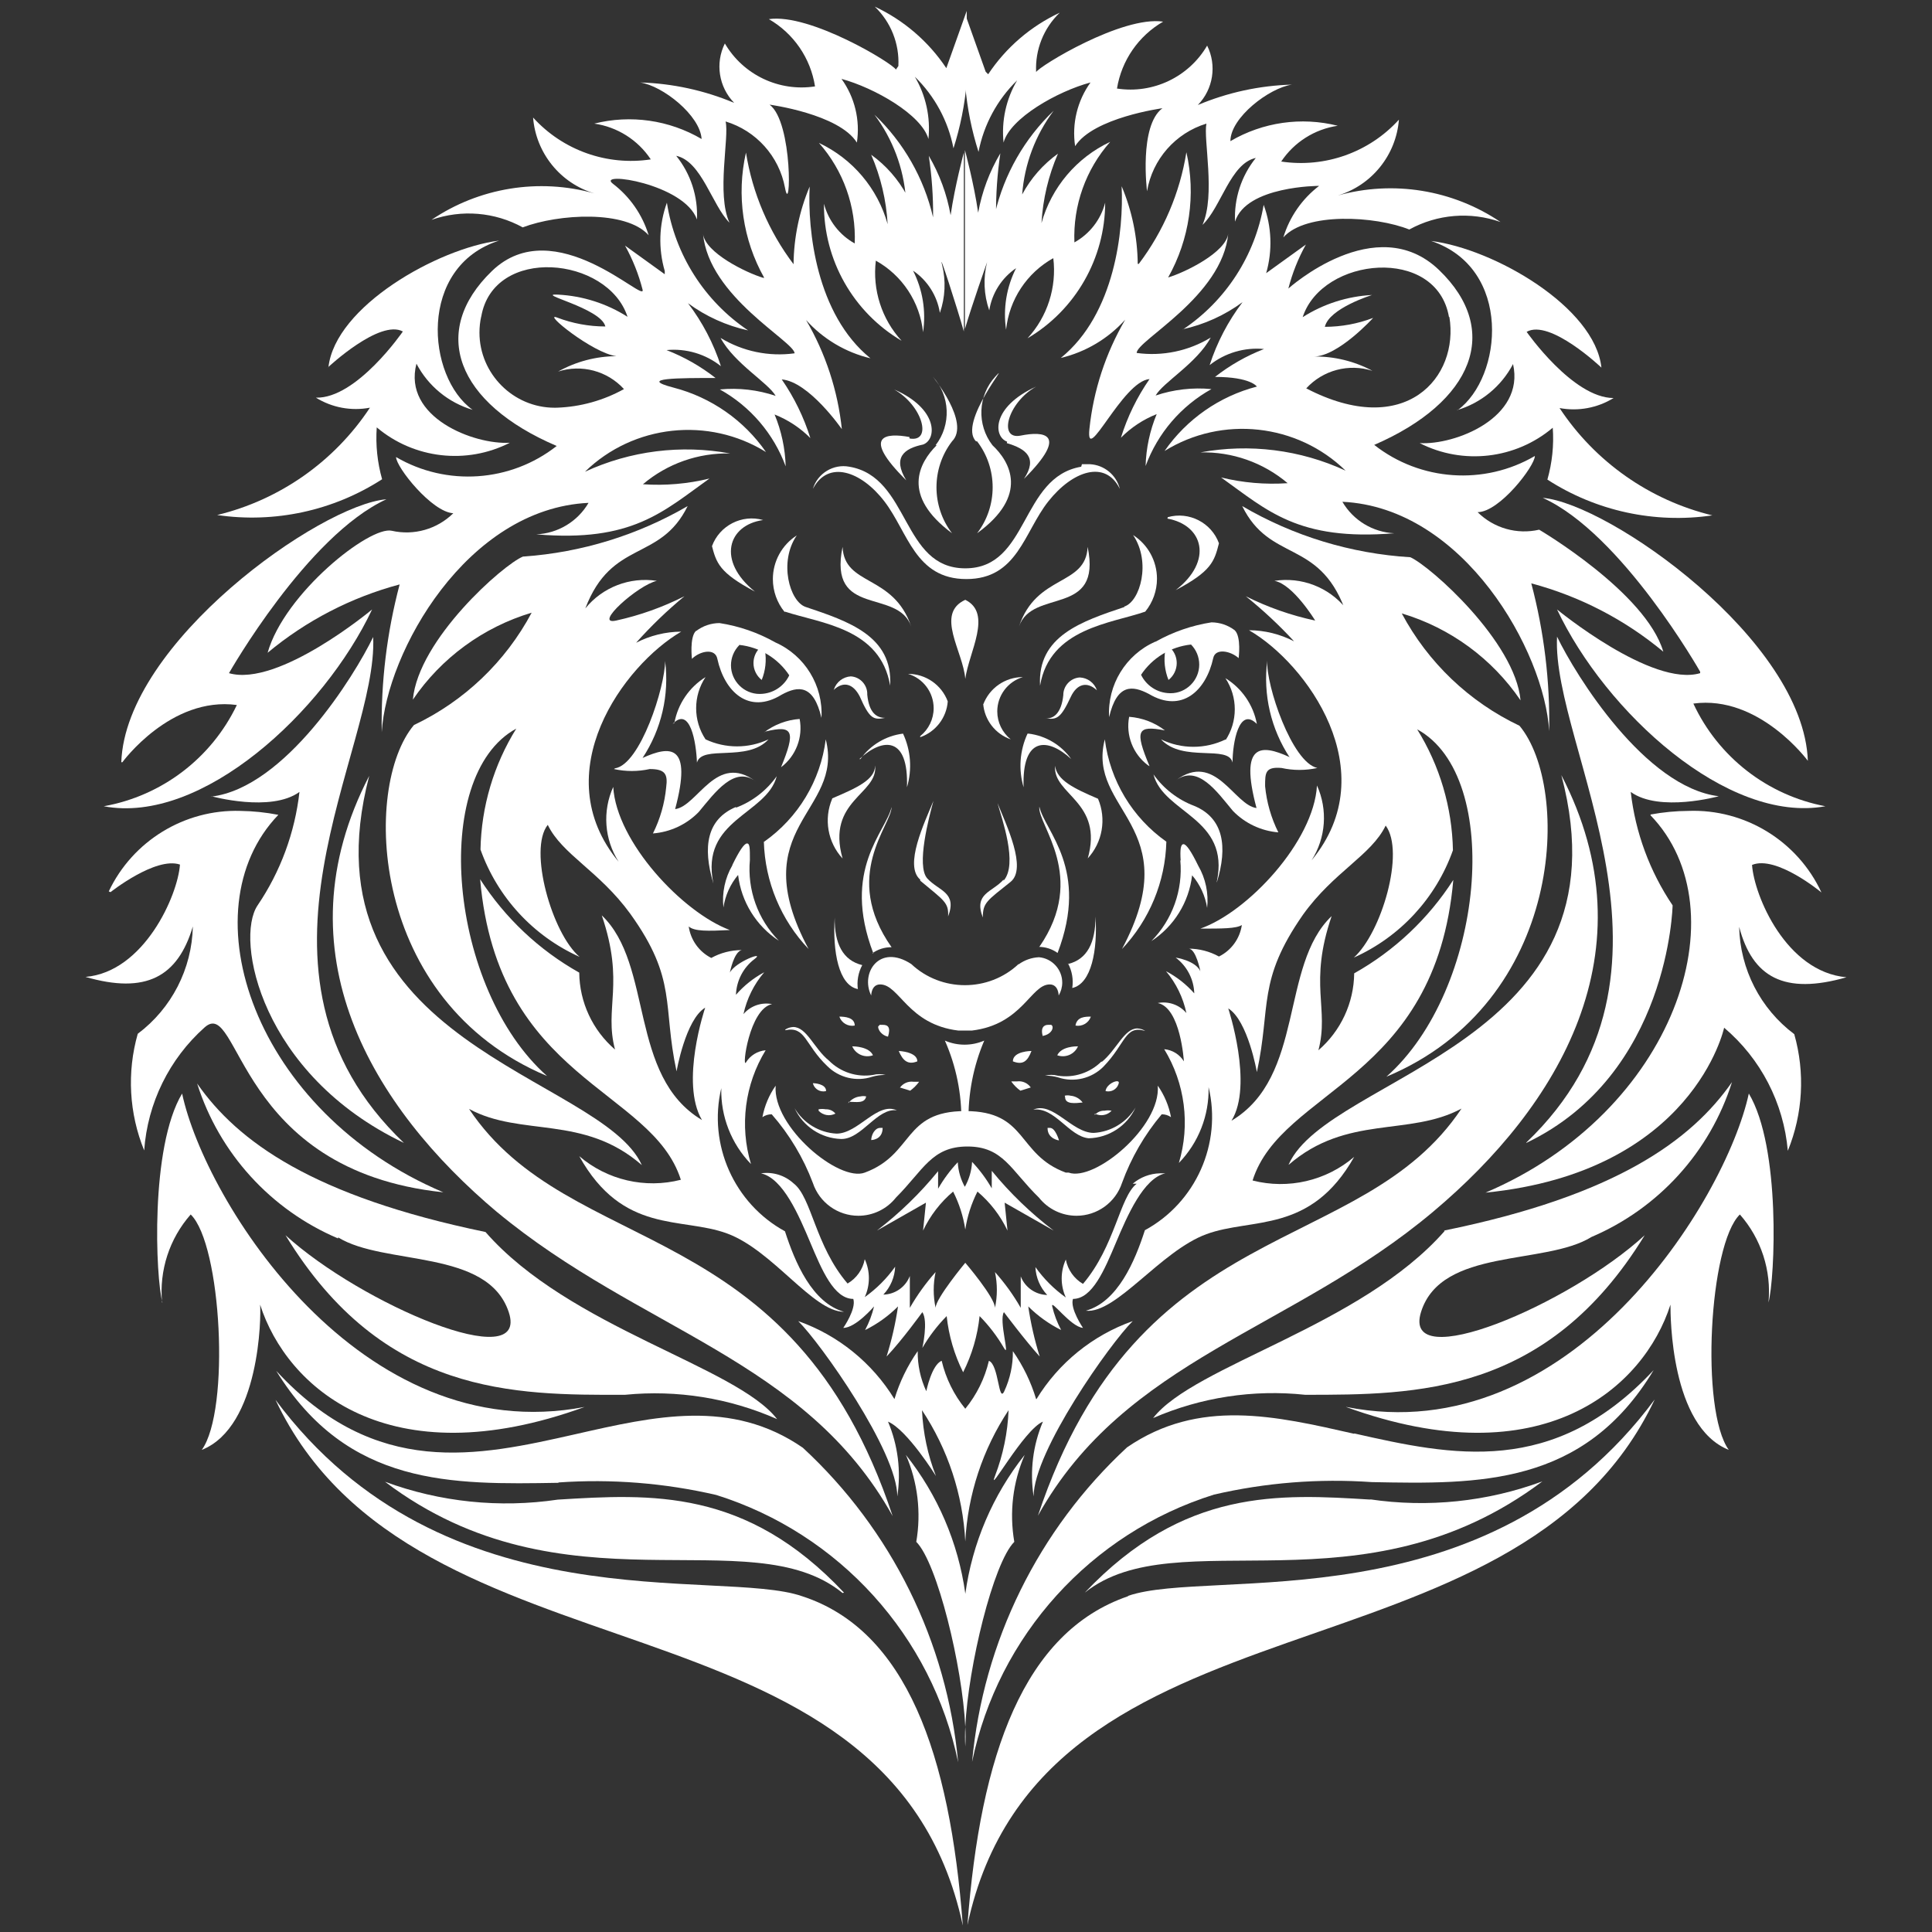
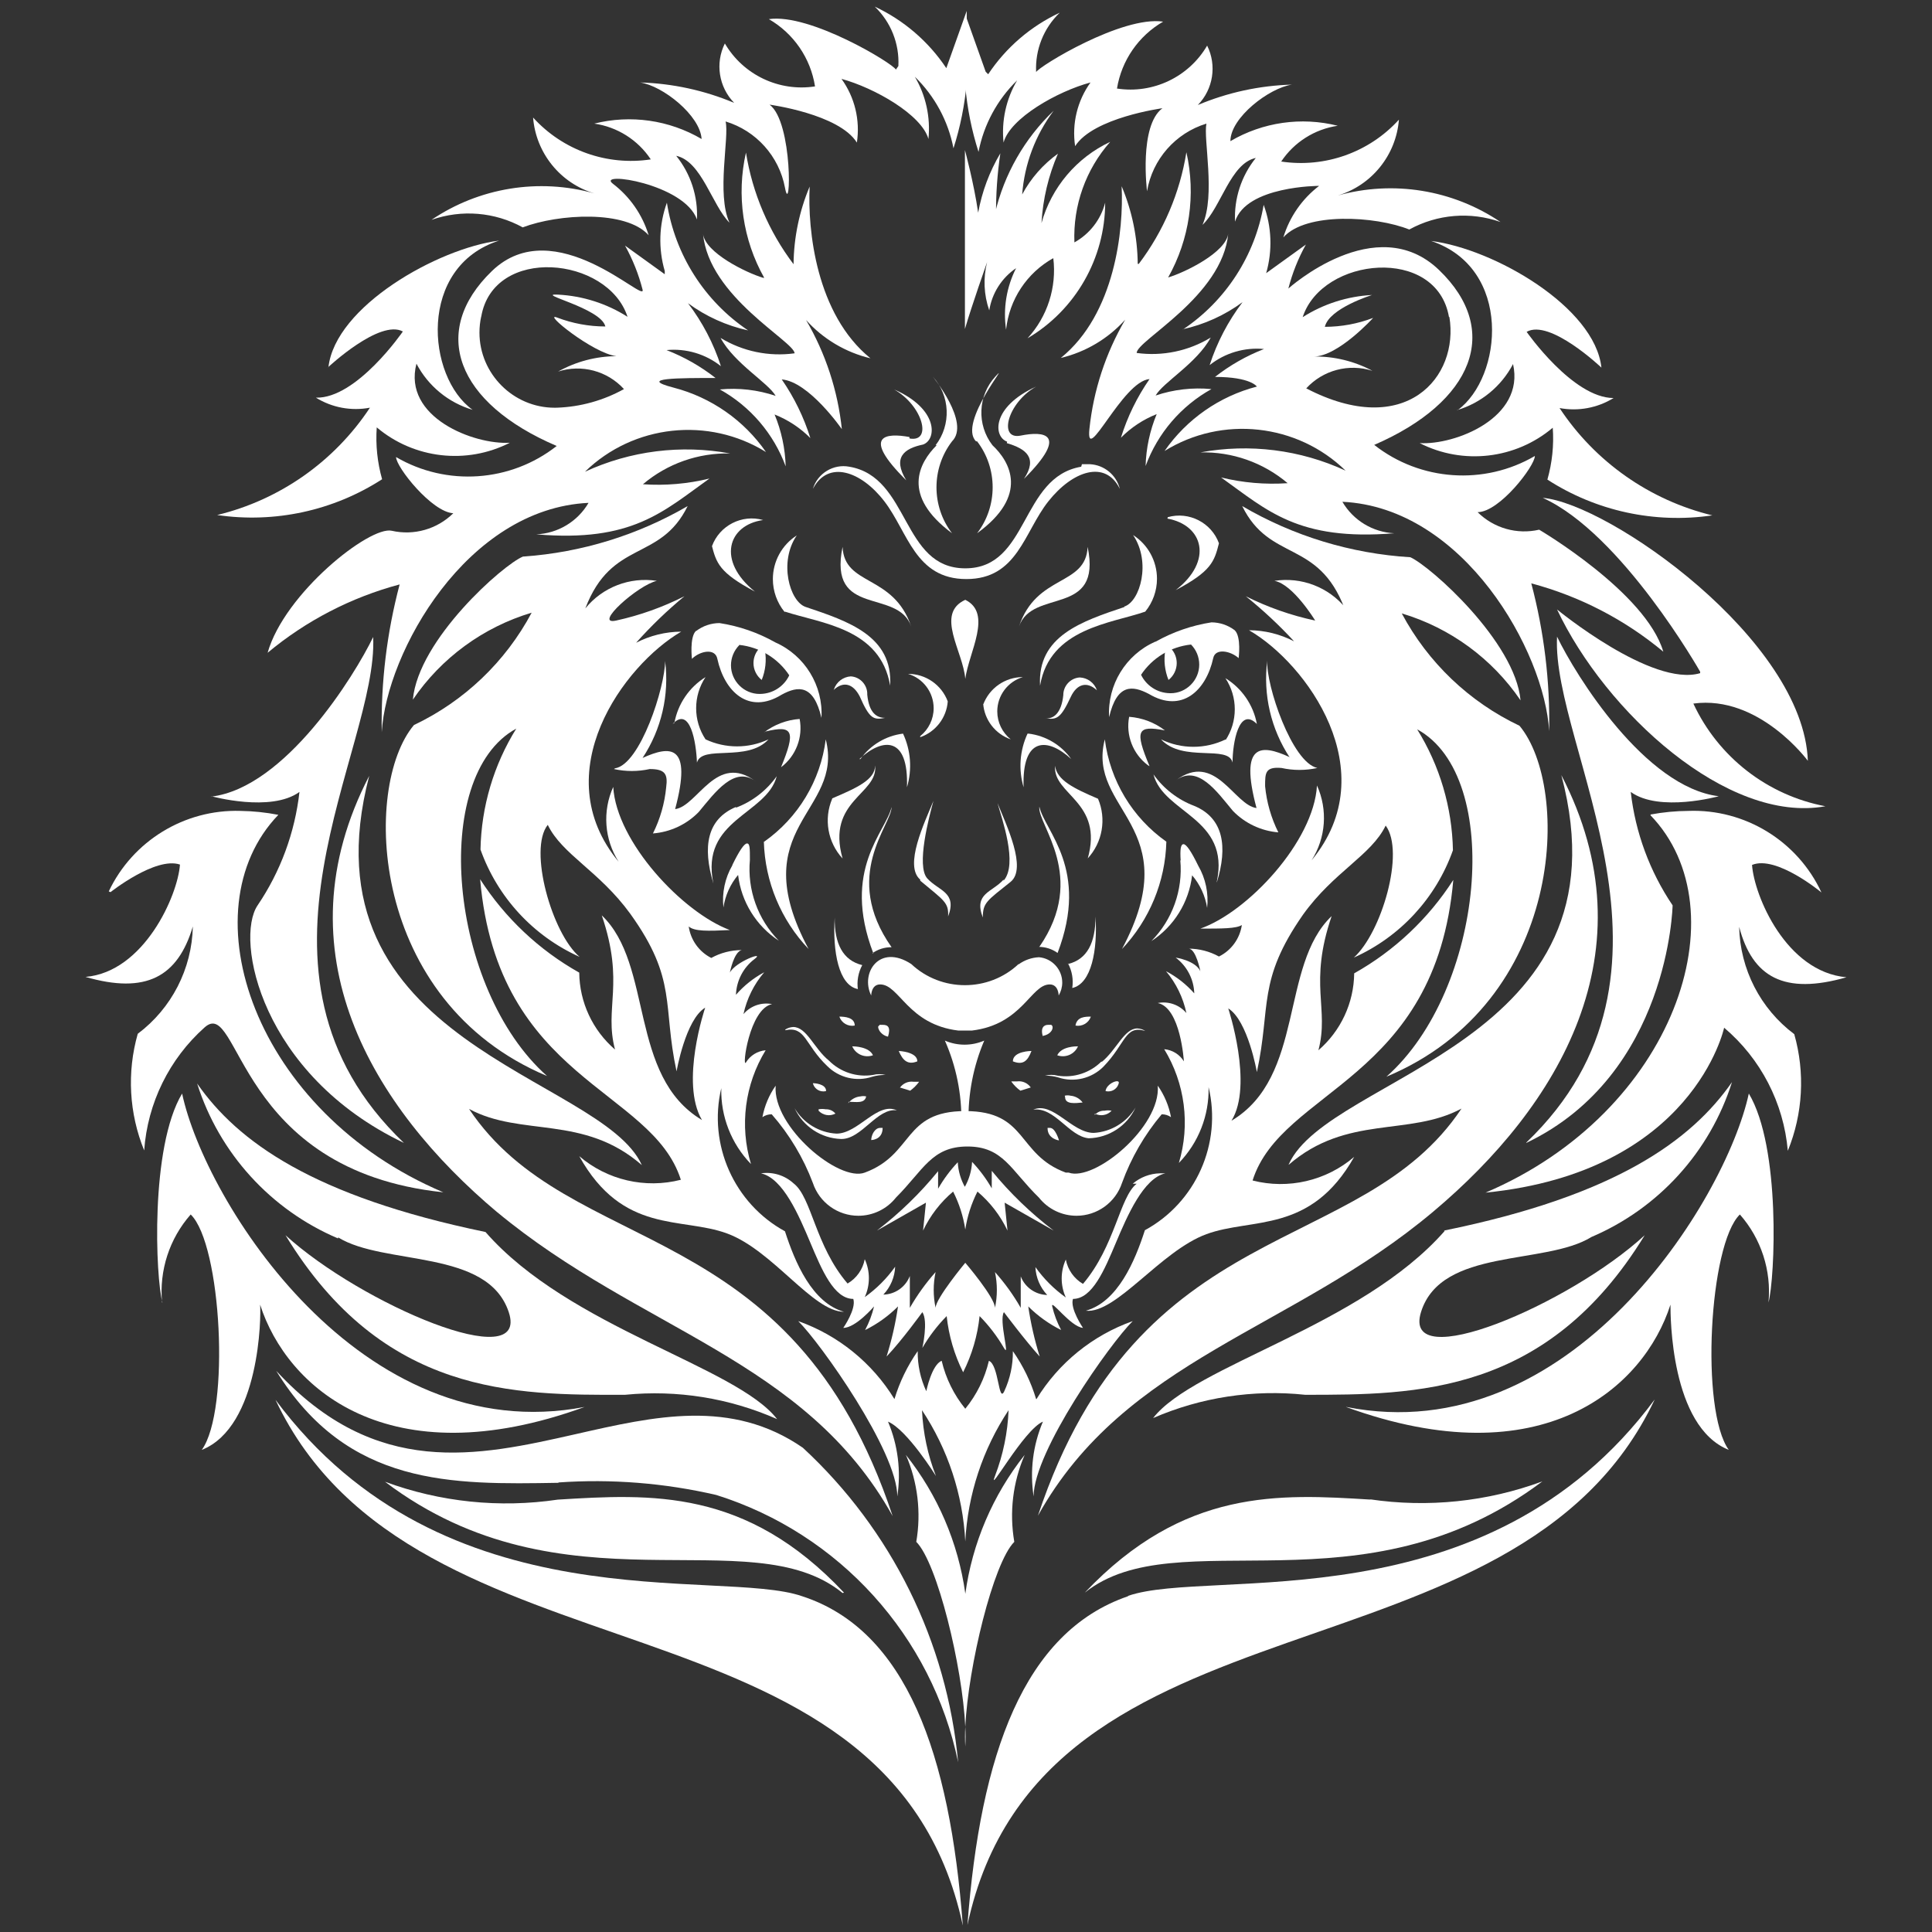
<svg xmlns="http://www.w3.org/2000/svg" width="100%" height="100%" viewBox="0 0 54 54" version="1.1" xml:space="preserve" style="fill-rule:evenodd;clip-rule:evenodd;stroke-linejoin:round;stroke-miterlimit:2;">
  <rect x="0" y="0" width="54" height="54" fill="#333333" stroke="none" />
  <g transform="matrix(1,0,0,1,-77.03,0.285)">
    <g transform="matrix(1,0,0,1,-49.25,-40.62)">
      <path d="M152,64.95C152.67,65.51 152.8,65.56 152.78,65.95C153.04,65.27 152.52,65.24 152.2,64.89C151.88,64.54 152.25,63.16 152.37,62.72C152.12,63.33 151.54,64.53 152,64.92" style="fill:white;fill-rule:nonzero;" />
    </g>
    <g transform="matrix(1,0,0,1,-49.25,-40.62)">
      <path d="M150.26,68C150.224,67.763 150.267,67.521 150.38,67.31C149.84,67.18 149.6,66.71 149.61,65.98C149.55,66.93 149.72,67.88 150.26,67.98M150.66,66.98C150.817,66.867 151.007,66.808 151.2,66.81C149.79,64.81 151.2,63.4 151.2,62.89C151.05,63.58 149.79,64.63 150.69,66.98" style="fill:white;fill-rule:nonzero;" />
    </g>
    <g transform="matrix(1,0,0,1,-49.25,-40.62)">
      <path d="M149.54,62.66C149.3,63.224 149.414,63.88 149.83,64.33C149.37,62.7 150.83,62.54 150.74,61.73C150.74,62.13 150.22,62.36 149.54,62.65" style="fill:white;fill-rule:nonzero;" />
    </g>
    <g transform="matrix(1,0,0,1,-49.25,-40.62)">
      <path d="M150.3,61.55C150.95,60.95 151.68,60.9 151.63,62.34C151.778,61.843 151.739,61.31 151.52,60.84C151.042,60.899 150.609,61.157 150.33,61.55" style="fill:white;fill-rule:nonzero;" />
    </g>
    <g transform="matrix(1,0,0,1,-49.25,-40.62)">
      <path d="M152,60.94C152.432,60.79 152.736,60.396 152.77,59.94C152.598,59.477 152.154,59.169 151.66,59.17C152.083,59.295 152.376,59.687 152.376,60.129C152.376,60.433 152.237,60.72 152,60.91" style="fill:white;fill-rule:nonzero;" />
    </g>
    <g transform="matrix(1,0,0,1,-49.25,-40.62)">
      <path d="M149.58,59.62C149.86,59.36 150.13,59.45 150.31,59.8C150.59,60.44 150.7,60.46 151.02,60.4C150.79,60.4 150.57,60.27 150.52,59.75C150.531,59.485 150.325,59.256 150.06,59.24C149.845,59.253 149.659,59.396 149.59,59.6" style="fill:white;fill-rule:nonzero;" />
    </g>
    <g transform="matrix(1,0,0,1,-49.25,-40.62)">
      <path d="M151.75,57.85C151.25,56.37 149.88,56.73 149.83,55.62C149.42,57.62 151.38,56.76 151.75,57.85" style="fill:white;fill-rule:nonzero;" />
    </g>
    <g transform="matrix(1,0,0,1,-49.25,-40.62)">
      <path d="M148.22,57.43C149.22,57.76 150.89,57.89 151.16,59.5C151.24,58.11 149.99,57.7 148.8,57.3C148.35,57.15 148.04,56.04 148.55,55.3C148.134,55.566 147.882,56.027 147.882,56.521C147.882,56.856 147.998,57.181 148.21,57.44" style="fill:white;fill-rule:nonzero;" />
    </g>
    <g transform="matrix(1,0,0,1,-49.25,-40.62)">
      <path d="M146.17,55.56C146.3,56.07 146.38,56.34 147.38,56.87C146.31,56.01 146.62,55.01 147.61,54.87C147.019,54.702 146.391,55.023 146.18,55.6" style="fill:white;fill-rule:nonzero;" />
    </g>
    <g transform="matrix(1,0,0,1,-49.25,-40.62)">
      <path d="M152.46,52.78C151.97,53.27 151.46,54.18 152.89,55.24C152.31,54.485 152.31,53.425 152.89,52.67C153.41,52.15 152.35,50.86 152.35,50.86C152.839,51.393 152.873,52.208 152.43,52.78" style="fill:white;fill-rule:nonzero;" />
    </g>
    <g transform="matrix(1,0,0,1,-49.25,-40.62)">
      <path d="M151.7,52.55C151.05,52.43 150.33,52.49 151.61,53.76C151.22,53.12 151.55,52.87 152.08,52.76C152.47,52.62 152.51,51.76 151.27,51.22C152.07,51.67 152.35,52.71 151.7,52.59" style="fill:white;fill-rule:nonzero;" />
    </g>
    <g transform="matrix(1,0,0,1,-49.25,-40.62)">
      <path d="M146.94,58.36C147.51,58.42 148.024,58.732 148.34,59.21C148.193,59.52 147.883,59.722 147.54,59.73C147.53,59.73 147.521,59.731 147.511,59.731C147.072,59.731 146.711,59.369 146.711,58.931C146.711,58.721 146.793,58.52 146.94,58.37M145.73,57.97C145.55,58.15 145.62,58.75 145.62,58.75C145.84,58.53 146.27,58.44 146.33,58.75C146.53,59.67 147.21,60.32 148.13,59.75C148.59,59.5 149.02,59.46 149.24,60.4C149.292,59.499 148.776,58.655 147.95,58.29C147.467,58.017 146.938,57.834 146.39,57.75C146.155,57.751 145.927,57.829 145.74,57.97" style="fill:white;fill-rule:nonzero;" />
    </g>
    <g transform="matrix(1,0,0,1,-49.25,-40.62)">
      <path d="M147.57,59.34C147.677,59.077 147.708,58.79 147.66,58.51C147.606,58.501 147.555,58.481 147.51,58.45C147.401,58.562 147.34,58.712 147.34,58.868C147.34,59.052 147.425,59.226 147.57,59.34" style="fill:white;fill-rule:nonzero;" />
    </g>
    <g transform="matrix(1,0,0,1,-49.25,-40.62)">
-       <path d="M151.63,45.8C151.388,45.349 151.046,44.959 150.63,44.66C150.896,45.275 151.052,45.931 151.09,46.6C150.811,45.601 150.109,44.771 149.17,44.33C149.853,45.102 150.211,46.11 150.17,47.14C149.744,46.903 149.433,46.501 149.31,46.03C149.299,47.6 150.127,49.062 151.48,49.86C150.924,49.255 150.661,48.436 150.76,47.62C151.499,48.032 151.992,48.779 152.08,49.62C152.167,49.032 152.069,48.43 151.8,47.9C152.202,48.173 152.474,48.6 152.55,49.08C152.701,48.646 152.722,48.176 152.61,47.73C152.498,47.284 153.04,48.96 153.22,49.6L153.22,44.6C153.22,44.6 152.97,45.52 152.85,46.35C152.747,45.765 152.54,45.203 152.24,44.69C152.325,45.259 152.366,45.834 152.36,46.41C152.106,45.314 151.535,44.316 150.72,43.54C151.231,44.22 151.537,45.032 151.6,45.88" style="fill:white;fill-rule:nonzero;" />
-     </g>
+       </g>
    <g transform="matrix(1,0,0,1,-49.25,-40.62)">
      <path d="M151.32,42.28C151.24,42.11 148.92,40.7 147.77,40.87C148.462,41.269 148.937,41.961 149.06,42.75C148.055,42.905 147.053,42.428 146.54,41.55C146.265,42.101 146.37,42.769 146.8,43.21C145.966,42.86 145.074,42.666 144.17,42.64C144.8,42.73 145.85,43.56 145.89,44.22C144.985,43.689 143.907,43.534 142.89,43.79C143.535,43.883 144.11,44.247 144.47,44.79C143.248,44.976 142.01,44.536 141.18,43.62C141.258,44.61 141.939,45.455 142.89,45.74C141.339,45.307 139.674,45.578 138.34,46.48C139.181,46.184 140.109,46.26 140.89,46.69C141.89,46.31 143.78,46.2 144.41,46.91C144.236,46.337 143.886,45.833 143.41,45.47C142.934,45.107 145.41,45.47 145.76,46.47C145.792,45.826 145.585,45.192 145.18,44.69C145.89,44.84 146.18,46.07 146.67,46.56C146.3,45.76 146.67,44.16 146.56,43.73C147.414,43.987 148.056,44.703 148.22,45.58C148.384,46.457 148.45,43.75 147.79,43.26C147.79,43.26 149.73,43.52 150.23,44.32C150.325,43.693 150.171,43.054 149.8,42.54C150.72,42.79 152.04,43.54 152.23,44.22C152.292,43.614 152.159,43.004 151.85,42.48C152.406,43.021 152.783,43.719 152.93,44.48C153.121,43.882 153.245,43.265 153.3,42.64L153.3,40.64C153.21,40.89 152.73,42.24 152.73,42.24C152.233,41.495 151.541,40.9 150.73,40.52C151.18,40.951 151.421,41.557 151.39,42.18" style="fill:white;fill-rule:nonzero;" />
    </g>
    <g transform="matrix(1,0,0,1,-49.25,-40.62)">
      <path d="M147.61,48.1C147.14,47.96 145.99,47.4 145.93,46.87C146.09,48.63 148.47,49.87 148.49,50.21C147.771,50.309 147.04,50.157 146.42,49.78C146.81,50.5 147.75,51.03 147.96,51.4C147.458,51.231 146.927,51.17 146.4,51.22C147.251,51.693 147.904,52.457 148.24,53.37C148.226,52.872 148.121,52.38 147.93,51.92C148.305,52.069 148.646,52.293 148.93,52.58C148.747,51.996 148.478,51.443 148.13,50.94C148.89,51 149.81,52.33 149.81,52.33C149.697,51.254 149.356,50.214 148.81,49.28C149.287,49.811 149.915,50.184 150.61,50.35C149.09,49.12 148.85,46.76 148.91,45.55C148.621,46.237 148.468,46.974 148.46,47.72C147.768,46.805 147.311,45.733 147.13,44.6C146.86,45.789 147.042,47.037 147.64,48.1" style="fill:white;fill-rule:nonzero;" />
    </g>
    <g transform="matrix(1,0,0,1,-49.25,-40.62)">
      <path d="M140.9,55.89C140.35,56.11 137.97,58.21 137.82,59.89C138.614,58.723 139.787,57.864 141.14,57.46C140.409,58.832 139.255,59.933 137.85,60.6C136.4,62.32 136.59,68.32 141.57,70.41C138.83,67.98 138.28,62.02 140.71,60.7C140.078,61.716 139.733,62.884 139.71,64.08C140.185,65.415 141.187,66.5 142.48,67.08C141.71,66.43 141.04,64.08 141.59,63.39C141.99,64.22 143.03,64.68 143.9,65.88C145.22,67.72 144.79,68.43 145.19,70.28C145.19,70.28 145.44,68.83 145.99,68.5C145.99,68.5 145.28,70.59 145.9,71.64C143.84,70.41 144.55,67.3 143.1,65.92C143.75,67.83 143.16,68.5 143.47,69.67C142.843,69.131 142.478,68.347 142.47,67.52C141.347,66.89 140.396,65.993 139.7,64.91C140.19,70.54 144.5,70.75 145.31,73.31C144.313,73.566 143.252,73.319 142.47,72.65C143.69,74.84 145.32,74.34 146.6,74.81C147.88,75.28 149,77 149.87,77C148.98,76.75 148.5,75.62 148.22,74.75C146.798,73.972 146.066,72.327 146.44,70.75C146.421,71.539 146.72,72.304 147.27,72.87C146.947,71.801 147.097,70.643 147.68,69.69C147.453,69.71 147.249,69.836 147.13,70.03C147.011,70.224 147.22,68.53 147.86,68.4C147.563,68.342 147.256,68.449 147.06,68.68C147.154,68.248 147.353,67.846 147.64,67.51C147.341,67.67 147.073,67.884 146.85,68.14C146.864,67.746 147.055,67.378 147.37,67.14C147.685,66.902 146.83,67.22 146.68,67.52C146.68,67.52 146.79,66.94 147.01,66.89C146.713,66.891 146.42,66.966 146.16,67.11C145.819,66.937 145.584,66.608 145.53,66.23C145.69,66.37 146.06,66.36 146.68,66.33C145.36,65.84 143.51,63.87 143.42,62.33C143.114,63.007 143.171,63.794 143.57,64.42C141.51,61.93 143.72,58.92 145.32,57.99C144.881,57.992 144.45,58.099 144.06,58.3C144.476,57.833 144.928,57.398 145.41,57C144.804,57.306 144.163,57.535 143.5,57.68C142.837,57.825 144.12,56.68 144.64,56.57C143.885,56.453 143.122,56.746 142.64,57.34C143.38,55.4 144.73,56.05 145.5,54.48C144.101,55.294 142.534,55.776 140.92,55.89" style="fill:white;fill-rule:nonzero;" />
    </g>
    <g transform="matrix(1,0,0,1,-49.25,-40.62)">
      <path d="M140.17,74.21C144.17,77.53 148.78,78.31 151.23,82.71C148.4,74.19 142.23,75.58 139.39,71.33C140.85,72.12 142.59,71.48 144.22,72.9C143.08,70.38 134.63,69.55 136.6,62.02C134.05,66.94 136.68,71.28 140.18,74.22" style="fill:white;fill-rule:nonzero;" />
    </g>
    <g transform="matrix(1,0,0,1,-49.25,-40.62)">
-       <path d="M129.7,61.64C129.7,61.64 131.05,59.79 132.9,60.04C132.189,61.526 130.802,62.581 129.18,62.87C131.92,63.39 135.33,60.23 136.68,57.37C136.68,57.37 134.07,59.55 132.68,59.15C132.68,59.15 134.86,55.31 137.08,54.29C135.24,54.44 129.79,58.29 129.67,61.64" style="fill:white;fill-rule:nonzero;" />
-     </g>
+       </g>
    <g transform="matrix(1,0,0,1,-49.25,-40.62)">
      <path d="M132.19,62.59C132.19,62.59 133.85,63.05 134.65,62.47C134.522,63.606 134.121,64.694 133.48,65.64C132.839,66.586 133.57,70.37 137.57,72.28C132.57,67.51 136.86,61.28 136.71,58.14C136.19,59.22 134.25,62.35 132.19,62.6" style="fill:white;fill-rule:nonzero;" />
    </g>
    <g transform="matrix(1,0,0,1,-49.25,-40.62)">
      <path d="M129.37,65.27C129.37,65.27 130.63,64.27 131.31,64.5C131.25,65.36 130.31,67.5 128.67,67.64C130.36,68.13 131.25,67.64 131.67,66.23C131.645,67.413 131.077,68.52 130.13,69.23C129.824,70.306 129.887,71.454 130.31,72.49C130.404,71.167 131.01,69.932 132,69.05C132.99,68.168 132.86,73.05 138.67,73.66C133.38,71.42 131.49,65.78 134.06,63.11C133.711,63.042 133.356,63.005 133,63C131.438,62.952 129.989,63.838 129.32,65.25" style="fill:white;fill-rule:nonzero;" />
    </g>
    <g transform="matrix(1,0,0,1,-49.25,-40.62)">
      <path d="M130.81,76.74C130.726,75.845 131.016,74.954 131.61,74.28C132.47,75.11 132.72,79.75 131.92,80.86C133.55,80.21 133.58,77.11 133.55,76.8C134.29,79.11 137.12,81.66 142.62,79.66C136.35,80.86 132.01,73.91 131.37,70.9C130.47,72.4 130.63,76.06 130.82,76.74" style="fill:white;fill-rule:nonzero;" />
    </g>
    <g transform="matrix(1,0,0,1,-49.25,-40.62)">
      <path d="M135.73,74.92C137.02,75.72 139.91,75.23 140.5,77.01C141.09,78.79 136.38,76.79 134.26,74.86C136.99,79.34 140.65,79.33 143.75,79.32C145.202,79.176 146.666,79.41 148,80C146.86,78.52 142.19,77.45 139.85,74.77C135.02,73.77 132.92,72.24 131.79,70.62C132.407,72.568 133.848,74.152 135.73,74.95" style="fill:white;fill-rule:nonzero;" />
    </g>
    <g transform="matrix(1,0,0,1,-49.25,-40.62)">
      <path d="M141.89,81.77C143.369,81.667 144.856,81.785 146.3,82.12C149.737,83.198 152.33,86.063 153.06,89.59C152.748,86.226 151.201,83.093 148.72,80.8C146.72,79.42 144.57,79.92 142.37,80.42C139.63,81.04 136.79,81.67 134,78.65C136,81.89 138.91,81.83 141.89,81.78" style="fill:white;fill-rule:nonzero;" />
    </g>
    <g transform="matrix(1,0,0,1,-49.25,-40.62)">
      <path d="M149.87,84.85C147.13,81.93 144.48,82.09 141.87,82.25C140.244,82.491 138.582,82.319 137.04,81.75C142.04,85.53 147.25,82.75 149.83,84.86" style="fill:white;fill-rule:nonzero;" />
    </g>
    <g transform="matrix(1,0,0,1,-49.25,-40.62)">
      <path d="M153.19,94.14C152.83,89.37 151.62,85.9 148.7,84.95C146.39,84.15 138.7,85.81 133.98,79.46C137.87,87.7 151.11,84.46 153.19,94.15" style="fill:white;fill-rule:nonzero;" />
    </g>
    <g transform="matrix(1,0,0,1,-49.25,-40.62)">
      <path d="M135.45,50.6C135.45,50.6 136.89,49.25 137.54,49.6C137.54,49.6 136.25,51.48 135.11,51.45C135.561,51.729 136.1,51.829 136.62,51.73C135.627,53.233 134.101,54.306 132.35,54.73C133.957,54.966 135.596,54.611 136.96,53.73C136.827,53.259 136.776,52.768 136.81,52.28C137.848,53.158 139.319,53.328 140.53,52.71C139.53,52.77 137.53,52 137.92,50.5C138.247,51.124 138.814,51.59 139.49,51.79C138.2,50.87 137.95,47.79 140.23,47.06C138.51,47.28 135.65,48.9 135.46,50.6" style="fill:white;fill-rule:nonzero;" />
    </g>
    <g transform="matrix(1,0,0,1,-49.25,-40.62)">
      <path d="M139.73,49.19C140.07,47.19 143.27,47.5 143.82,49.19C143.238,48.819 142.569,48.606 141.88,48.57C141.191,48.534 143.08,48.94 143.2,49.46C142.739,49.46 142.281,49.375 141.85,49.21C141.419,49.045 142.85,50.21 143.51,50.29C142.939,50.293 142.378,50.441 141.88,50.72C142.535,50.509 143.256,50.701 143.72,51.21C143.146,51.528 142.506,51.707 141.85,51.73C141.827,51.731 141.804,51.731 141.781,51.731C140.629,51.731 139.681,50.783 139.681,49.631C139.681,49.479 139.697,49.328 139.73,49.18M144.86,48L143.75,47.2C143.965,47.587 144.13,48.001 144.24,48.43C144.35,48.859 141.78,46.22 140.03,47.91C138.28,49.6 139.03,51.6 141.84,52.8C140.552,53.813 138.765,53.937 137.35,53.11C137.35,53.39 138.35,54.65 138.95,54.68C138.498,55.126 137.849,55.311 137.23,55.17C136.611,55.029 134.23,56.92 133.76,58.58C134.837,57.683 136.096,57.031 137.45,56.67C137.093,58.017 136.925,59.407 136.95,60.8C137.08,58.57 139.32,54.55 142.73,54.39C142.425,54.912 141.874,55.244 141.27,55.27C143.95,55.5 144.82,54.63 146.11,53.71C145.502,53.859 144.875,53.913 144.25,53.87C144.93,53.294 145.799,52.987 146.69,53.01C145.317,52.756 143.898,52.934 142.63,53.52C143.985,52.2 146.083,51.972 147.69,52.97C147.073,52.081 146.157,51.442 145.11,51.17C144.063,50.898 145.29,50.9 146.28,50.9C145.864,50.574 145.402,50.311 144.91,50.12C145.456,50.068 146.001,50.229 146.43,50.57C146.225,49.936 145.914,49.341 145.51,48.81C146.01,49.178 146.583,49.437 147.19,49.57C145.969,48.749 145.146,47.454 144.92,46C144.698,46.614 144.677,47.283 144.86,47.91" style="fill:white;fill-rule:nonzero;" />
    </g>
    <g transform="matrix(1,0,0,1,-49.25,-40.62)">
      <path d="M147.63,63.86C147.662,64.98 148.108,66.049 148.88,66.86C147.04,63.42 149.88,63.05 149.36,61C149.215,62.152 148.59,63.191 147.64,63.86" style="fill:white;fill-rule:nonzero;" />
    </g>
    <g transform="matrix(1,0,0,1,-49.25,-40.62)">
      <path d="M146.75,64.52C146.543,64.877 146.456,65.29 146.5,65.7C146.55,65.365 146.692,65.049 146.91,64.79C146.999,65.541 147.417,66.216 148.05,66.63C147.461,66.033 147.164,65.205 147.24,64.37C147.24,64.05 147.24,63.91 147.16,63.91C147.08,63.91 146.94,64.12 146.75,64.51" style="fill:white;fill-rule:nonzero;" />
    </g>
    <g transform="matrix(1,0,0,1,-49.25,-40.62)">
      <path d="M146.85,62.89C146.04,63.23 145.91,64 146.22,65.03C145.84,63.23 147.71,63.11 147.99,62.03C147.706,62.43 147.309,62.737 146.85,62.91" style="fill:white;fill-rule:nonzero;" />
    </g>
    <g transform="matrix(1,0,0,1,-49.25,-40.62)">
      <path d="M147.68,60.78C148.46,60.59 148.52,60.78 148.11,61.78C148.526,61.466 148.728,60.941 148.63,60.43C148.267,60.456 147.919,60.588 147.63,60.81" style="fill:white;fill-rule:nonzero;" />
    </g>
    <g transform="matrix(1,0,0,1,-49.25,-40.62)">
      <path d="M145.08,60.57C145.57,60.06 145.74,61.09 145.76,61.65C145.9,61.14 147.17,61.65 147.76,61C147.203,61.262 146.557,61.262 146,61C145.65,60.474 145.65,59.786 146,59.26C145.543,59.545 145.226,60.01 145.13,60.54" style="fill:white;fill-rule:nonzero;" />
    </g>
    <g transform="matrix(1,0,0,1,-49.25,-40.62)">
      <path d="M143.44,61.83C143.769,61.903 144.111,61.903 144.44,61.83C144.87,61.83 144.95,61.97 144.9,62.34C144.857,62.789 144.732,63.226 144.53,63.63C145.015,63.592 145.471,63.379 145.81,63.03C146.26,62.49 146.81,61.72 147.41,62.18C146.3,61.35 145.78,62.87 145.15,62.95C145.64,61.12 145.01,61.17 144.24,61.52C144.767,60.721 144.991,59.759 144.87,58.81C144.87,59.53 144.18,61.7 143.47,61.81" style="fill:white;fill-rule:nonzero;" />
    </g>
    <g transform="matrix(1,0,0,1,-49.25,-40.62)">
      <path d="M148.23,69.13C148.8,69.01 148.77,69.53 149.4,70.13C149.729,70.46 150.218,70.577 150.66,70.43C150.78,70.395 150.905,70.378 151.03,70.38C150.915,70.35 150.795,70.35 150.68,70.38C150.23,70.452 149.772,70.303 149.45,69.98C149.03,69.64 148.83,69.04 148.45,69.04C148.372,69.044 148.296,69.068 148.23,69.11" style="fill:white;fill-rule:nonzero;" />
    </g>
    <g transform="matrix(1,0,0,1,-49.25,-40.62)">
      <path d="M149.8,72.17C150.37,72.17 150.8,71.29 151.35,71.37C150.8,71.12 150.27,72.02 149.66,72.02C149.176,71.994 148.737,71.727 148.49,71.31C148.725,71.819 149.229,72.153 149.79,72.17" style="fill:white;fill-rule:nonzero;" />
    </g>
    <g transform="matrix(1,0,0,1,-49.25,-40.62)">
      <path d="M151.92,70C151.92,69.73 151.4,69.71 151.4,69.71C151.51,69.97 151.65,70.11 151.92,70" style="fill:white;fill-rule:nonzero;" />
    </g>
    <g transform="matrix(1,0,0,1,-49.25,-40.62)">
      <path d="M151.43,70.73L151.72,70.82C151.816,70.75 151.9,70.666 151.97,70.57L151.81,70.57C151.662,70.551 151.515,70.617 151.43,70.74" style="fill:white;fill-rule:nonzero;" />
    </g>
    <g transform="matrix(1,0,0,1,-49.25,-40.62)">
      <path d="M150,71.13C150.2,71.13 150.45,71.19 150.49,70.98C150.437,70.968 150.383,70.968 150.33,70.98C150.195,70.991 150.07,71.061 149.99,71.17" style="fill:white;fill-rule:nonzero;" />
    </g>
    <g transform="matrix(1,0,0,1,-49.25,-40.62)">
      <path d="M150.63,72.2C150.63,72.2 150.95,72.2 150.95,71.86L150.88,71.86C150.73,71.86 150.63,72.06 150.63,72.21" style="fill:white;fill-rule:nonzero;" />
    </g>
    <g transform="matrix(1,0,0,1,-49.25,-40.62)">
      <path d="M150.86,69C150.77,69 150.86,69.26 151.1,69.31C151.18,69.05 151.1,68.98 150.96,68.98L150.86,68.98" style="fill:white;fill-rule:nonzero;" />
    </g>
    <g transform="matrix(1,0,0,1,-49.25,-40.62)">
      <path d="M150.1,69.58C150.196,69.803 150.452,69.913 150.68,69.83C150.57,69.59 150.16,69.58 150.1,69.58" style="fill:white;fill-rule:nonzero;" />
    </g>
    <g transform="matrix(1,0,0,1,-49.25,-40.62)">
      <path d="M150.17,69C150.17,68.77 149.89,68.75 149.74,68.75C149.801,68.928 149.985,69.035 150.17,69" style="fill:white;fill-rule:nonzero;" />
    </g>
    <g transform="matrix(1,0,0,1,-49.25,-40.62)">
      <path d="M149.16,71.38C149.28,71.51 149.474,71.543 149.63,71.46C149.564,71.38 149.464,71.335 149.36,71.34C149.294,71.328 149.226,71.328 149.16,71.34" style="fill:white;fill-rule:nonzero;" />
    </g>
    <g transform="matrix(1,0,0,1,-49.25,-40.62)">
      <path d="M149,70.61C149.032,70.745 149.153,70.84 149.292,70.84C149.318,70.84 149.345,70.837 149.37,70.83C149.37,70.62 149.02,70.61 149,70.61" style="fill:white;fill-rule:nonzero;" />
    </g>
    <g transform="matrix(1,0,0,1,-49.25,-40.62)">
      <path d="M154.75,67.28C153.912,68.068 152.588,68.068 151.75,67.28C150.86,66.7 150.32,67.53 150.63,68.16C150.63,68.16 150.63,67.85 150.88,67.85C151.42,67.85 151.65,68.97 153.07,69.14L153.44,69.14C154.86,68.97 155.09,67.85 155.62,67.85C155.87,67.85 155.87,68.16 155.87,68.16C155.935,68.05 155.97,67.925 155.97,67.797C155.97,67.431 155.685,67.121 155.32,67.09C155.115,67.099 154.916,67.169 154.75,67.29" style="fill:white;fill-rule:nonzero;" />
    </g>
    <g transform="matrix(1,0,0,1,-49.25,-40.62)">
      <path d="M154.33,64.92C154.01,65.28 153.49,65.3 153.75,65.98C153.75,65.56 153.87,65.51 154.53,64.98C154.99,64.6 154.41,63.4 154.16,62.78C154.28,63.21 154.74,64.49 154.33,64.95" style="fill:white;fill-rule:nonzero;" />
    </g>
    <g transform="matrix(1,0,0,1,-49.25,-40.62)">
      <path d="M156.13,67.26C156.244,67.471 156.286,67.713 156.25,67.95C156.79,67.83 156.96,66.88 156.9,65.95C156.9,66.68 156.67,67.15 156.13,67.28M155.3,66.8C155.493,66.798 155.683,66.857 155.84,66.97C156.74,64.62 155.48,63.57 155.33,62.88C155.27,63.39 156.69,64.83 155.33,66.8" style="fill:white;fill-rule:nonzero;" />
    </g>
    <g transform="matrix(1,0,0,1,-49.25,-40.62)">
      <path d="M156.68,64.33C157.096,63.88 157.21,63.224 156.97,62.66C156.29,62.37 155.82,62.14 155.77,61.74C155.7,62.55 157.14,62.74 156.68,64.34" style="fill:white;fill-rule:nonzero;" />
    </g>
    <g transform="matrix(1,0,0,1,-49.25,-40.62)">
      <path d="M155,60.84C154.782,61.31 154.743,61.843 154.89,62.34C154.84,60.91 155.57,60.95 156.22,61.55C155.941,61.157 155.508,60.899 155.03,60.84" style="fill:white;fill-rule:nonzero;" />
    </g>
    <g transform="matrix(1,0,0,1,-49.25,-40.62)">
      <path d="M153.76,60C153.794,60.456 154.098,60.85 154.53,61C154.293,60.81 154.154,60.523 154.154,60.219C154.154,59.777 154.447,59.385 154.87,59.26C154.376,59.259 153.932,59.567 153.76,60.03" style="fill:white;fill-rule:nonzero;" />
    </g>
    <g transform="matrix(1,0,0,1,-49.25,-40.62)">
      <path d="M156,59.76C155.95,60.27 155.72,60.44 155.5,60.41C155.82,60.46 155.93,60.41 156.21,59.81C156.38,59.45 156.66,59.37 156.94,59.63C156.87,59.423 156.679,59.279 156.46,59.27C156.195,59.286 155.989,59.515 156,59.78" style="fill:white;fill-rule:nonzero;" />
    </g>
    <g transform="matrix(1,0,0,1,-49.25,-40.62)">
      <path d="M154.76,57.85C155.13,56.76 157.09,57.6 156.68,55.62C156.63,56.73 155.25,56.37 154.76,57.85" style="fill:white;fill-rule:nonzero;" />
    </g>
    <g transform="matrix(1,0,0,1,-49.25,-40.62)">
      <path d="M157.71,57.3C156.52,57.7 155.27,58.11 155.35,59.5C155.62,57.89 157.35,57.76 158.29,57.43C158.502,57.171 158.618,56.846 158.618,56.511C158.618,56.017 158.366,55.556 157.95,55.29C158.46,56.04 158.15,57.15 157.7,57.29" style="fill:white;fill-rule:nonzero;" />
    </g>
    <g transform="matrix(1,0,0,1,-49.25,-40.62)">
      <path d="M158.91,54.83C159.91,55.01 160.2,56.01 159.14,56.83C160.14,56.3 160.22,56.03 160.35,55.52C160.139,54.943 159.511,54.622 158.92,54.79" style="fill:white;fill-rule:nonzero;" />
    </g>
    <g transform="matrix(1,0,0,1,-49.25,-40.62)">
      <path d="M156.5,53.38C154.79,53.67 155.05,56.22 153.26,56.22C151.47,56.22 151.72,53.67 150.02,53.38C149.574,53.295 149.13,53.564 149,54C149.42,53.19 150.34,53.49 151,54.35C151.66,55.21 151.86,56.52 153.29,56.52C154.72,56.52 154.9,55.21 155.58,54.35C156.26,53.49 157.18,53.18 157.58,54C157.485,53.614 157.147,53.333 156.75,53.31L156.52,53.31" style="fill:white;fill-rule:nonzero;" />
    </g>
    <g transform="matrix(1,0,0,1,-49.25,-40.62)">
      <path d="M153.59,52.67C154.17,53.425 154.17,54.485 153.59,55.24C155.05,54.18 154.51,53.24 154.02,52.78C153.577,52.208 153.611,51.393 154.1,50.86C154.589,50.327 153.04,52.15 153.56,52.67" style="fill:white;fill-rule:nonzero;" />
    </g>
    <g transform="matrix(1,0,0,1,-49.25,-40.62)">
      <path d="M154.42,52.72C154.96,52.88 155.29,53.13 154.9,53.72C156.18,52.44 155.45,52.38 154.81,52.51C154.17,52.64 154.44,51.59 155.24,51.14C153.99,51.71 154.04,52.54 154.43,52.68" style="fill:white;fill-rule:nonzero;" />
    </g>
    <g transform="matrix(1,0,0,1,-49.25,-40.62)">
      <path d="M158.17,59.2C158.486,58.722 159,58.41 159.57,58.35C159.717,58.5 159.799,58.701 159.799,58.911C159.799,59.349 159.438,59.711 158.999,59.711C158.989,59.711 158.98,59.71 158.97,59.71C158.627,59.702 158.317,59.5 158.17,59.19M158.57,58.27C157.744,58.635 157.228,59.479 157.28,60.38C157.5,59.44 157.93,59.49 158.39,59.73C159.31,60.28 159.99,59.64 160.19,58.73C160.25,58.44 160.68,58.53 160.9,58.73C160.9,58.73 160.98,58.13 160.79,57.95C160.603,57.809 160.375,57.731 160.14,57.73C159.592,57.815 159.063,57.998 158.58,58.27" style="fill:white;fill-rule:nonzero;" />
    </g>
    <g transform="matrix(1,0,0,1,-49.25,-40.62)">
      <path d="M158.85,58.51C158.803,58.79 158.834,59.077 158.94,59.34C159.085,59.226 159.17,59.052 159.17,58.868C159.17,58.712 159.109,58.562 159,58.45C158.955,58.481 158.904,58.501 158.85,58.51" style="fill:white;fill-rule:nonzero;" />
    </g>
    <g transform="matrix(1,0,0,1,-49.25,-40.62)">
      <path d="M156.07,73.11C154.69,72.6 155.01,71.39 153.26,71.39C151.51,71.39 151.83,72.6 150.45,73.11C149.73,73.38 147.87,71.83 147.96,70.68C147.775,70.944 147.649,71.244 147.59,71.56C147.666,71.507 147.757,71.479 147.85,71.48C148.345,72.046 148.735,72.696 149,73.4C149.182,73.946 149.696,74.316 150.271,74.316C150.679,74.316 151.066,74.13 151.32,73.81C152.09,73.04 152.32,72.38 153.32,72.38C154.32,72.38 154.53,73.04 155.32,73.81C155.574,74.13 155.961,74.316 156.369,74.316C156.944,74.316 157.458,73.946 157.64,73.4C157.894,72.7 158.27,72.05 158.75,71.48C158.843,71.479 158.934,71.507 159.01,71.56C158.951,71.244 158.825,70.944 158.64,70.68C158.73,71.83 156.87,73.37 156.15,73.11" style="fill:white;fill-rule:nonzero;" />
    </g>
    <g transform="matrix(1,0,0,1,-49.25,-40.62)">
      <path d="M153.26,73.53C153.135,73.313 153.063,73.07 153.05,72.82C152.838,73.044 152.654,73.293 152.5,73.56L152.5,73.07C151.997,73.688 151.423,74.245 150.79,74.73L152.16,73.95L152.08,74.73C152.279,74.311 152.565,73.939 152.92,73.64C153.089,73.973 153.204,74.331 153.26,74.7C153.316,74.331 153.431,73.973 153.6,73.64C153.954,73.939 154.241,74.311 154.44,74.73L154.36,73.95L155.73,74.73C155.09,74.243 154.509,73.682 154,73.06L154,73.55C153.847,73.282 153.662,73.034 153.45,72.81C153.437,73.06 153.365,73.303 153.24,73.52" style="fill:white;fill-rule:nonzero;" />
    </g>
    <g transform="matrix(1,0,0,1,-49.25,-40.62)">
      <path d="M158.05,73.42C157.57,73.8 157.45,75.16 156.55,76.22C156.299,76.074 156.124,75.825 156.07,75.54C155.916,75.876 155.916,76.264 156.07,76.6C155.741,76.366 155.454,76.079 155.22,75.75C155.233,76.041 155.35,76.318 155.55,76.53C155.221,76.523 154.928,76.317 154.81,76.01L154.81,76.89C154.606,76.532 154.364,76.197 154.09,75.89C154.16,76.22 154.16,76.56 154.09,76.89C154.09,76.6 153.26,75.63 153.26,75.63C153.26,75.63 152.43,76.63 152.43,76.89C152.36,76.56 152.36,76.22 152.43,75.89C152.156,76.198 151.915,76.533 151.71,76.89L151.71,76C151.592,76.307 151.299,76.513 150.97,76.52C151.17,76.308 151.288,76.031 151.3,75.74C151.066,76.069 150.779,76.356 150.45,76.59C150.604,76.254 150.604,75.866 150.45,75.53C150.396,75.815 150.221,76.064 149.97,76.21C149.06,75.15 148.97,73.8 148.46,73.41C148.214,73.185 147.88,73.082 147.55,73.13C148.17,73.27 148.61,74.31 148.93,75.07C149.25,75.83 149.59,76.64 150.13,76.64C150.22,76.92 149.85,77.45 149.85,77.45C150.2,77.45 150.71,76.85 150.71,76.85C150.655,77.08 150.571,77.302 150.46,77.51C150.801,77.342 151.111,77.119 151.38,76.85C151.31,77.324 151.203,77.792 151.06,78.25C151.49,77.8 152.06,77.01 152.06,77.01C152.23,77.26 152.06,78.01 152.06,78.01C152.248,77.686 152.477,77.387 152.74,77.12C152.798,77.667 152.953,78.199 153.2,78.69C153.447,78.199 153.603,77.667 153.66,77.12C153.923,77.387 154.152,77.686 154.34,78.01C154.528,78.334 154.19,77.24 154.34,77.01C154.34,77.01 154.94,77.81 155.34,78.25C155.197,77.792 155.09,77.324 155.02,76.85C155.289,77.118 155.6,77.341 155.94,77.51C155.828,77.302 155.744,77.08 155.69,76.85C155.636,76.62 156.2,77.42 156.55,77.45C156.55,77.45 156.18,76.91 156.27,76.64C156.81,76.64 157.15,75.83 157.47,75.07C157.79,74.31 158.24,73.27 158.85,73.13L158.7,73.13C158.421,73.136 158.152,73.239 157.94,73.42" style="fill:white;fill-rule:nonzero;" />
    </g>
    <g transform="matrix(1,0,0,1,-49.25,-40.62)">
      <path d="M155.24,79.44C155.096,78.962 154.877,78.509 154.59,78.1C154.595,78.487 154.513,78.869 154.35,79.22C154.187,79.571 154.2,78.48 153.92,78.37C153.805,78.861 153.579,79.319 153.26,79.71C152.941,79.319 152.716,78.861 152.6,78.37C152.32,78.48 152.17,79.22 152.17,79.22C152.007,78.869 151.925,78.487 151.93,78.1C151.644,78.509 151.424,78.962 151.28,79.44C150.659,78.427 149.71,77.657 148.59,77.26C149.21,77.87 151.36,80.9 151.36,82.16C151.468,81.453 151.378,80.729 151.1,80.07C151.64,80.3 152.44,81.59 152.44,81.59C152.21,81.002 152.079,80.381 152.05,79.75C152.775,80.843 153.193,82.11 153.26,83.42C153.328,82.111 153.746,80.843 154.47,79.75C154.445,80.38 154.316,81.002 154.09,81.59C153.864,82.178 154.89,80.3 155.43,80.07C155.151,80.729 155.061,81.453 155.17,82.16C155.17,80.9 157.32,77.87 157.94,77.26C156.82,77.657 155.87,78.427 155.25,79.44" style="fill:white;fill-rule:nonzero;" />
    </g>
    <g transform="matrix(1,0,0,1,-49.25,-40.62)">
      <path d="M153.26,84.87C153.062,83.455 152.489,82.119 151.6,81C151.931,81.764 152.032,82.609 151.89,83.43C152.48,84.02 153.18,86.92 153.26,88.6C153.25,88.783 153.25,88.967 153.26,89.15C153.271,88.967 153.271,88.783 153.26,88.6C153.34,86.92 154.04,84.02 154.63,83.43C154.488,82.609 154.589,81.764 154.92,81C154.028,82.124 153.454,83.468 153.26,84.89" style="fill:white;fill-rule:nonzero;" />
    </g>
    <g transform="matrix(1,0,0,1,-49.25,-40.62)">
      <path d="M154.12,46.34C154.115,45.764 154.155,45.189 154.24,44.62C153.936,45.132 153.726,45.694 153.62,46.28C153.5,45.45 153.25,44.53 153.25,44.53L153.25,49.53C153.44,48.88 153.87,47.66 153.87,47.66C153.757,48.106 153.778,48.576 153.93,49.01C154.006,48.53 154.278,48.103 154.68,47.83C154.411,48.36 154.313,48.962 154.4,49.55C154.488,48.709 154.981,47.962 155.72,47.55C155.819,48.366 155.556,49.185 155,49.79C156.34,49 157.167,47.556 157.17,46C157.048,46.472 156.736,46.874 156.31,47.11C156.269,46.08 156.627,45.072 157.31,44.3C156.371,44.741 155.669,45.571 155.39,46.57C155.428,45.901 155.584,45.245 155.85,44.63C155.434,44.929 155.092,45.319 154.85,45.77C154.914,44.922 155.22,44.11 155.73,43.43C154.916,44.207 154.346,45.204 154.09,46.3" style="fill:white;fill-rule:nonzero;" />
    </g>
    <g transform="matrix(1,0,0,1,-49.25,-40.62)">
      <path d="M153.83,42.34C153.83,42.34 153.35,40.99 153.26,40.74L153.26,42.74C153.315,43.365 153.439,43.982 153.63,44.58C153.777,43.819 154.154,43.121 154.71,42.58C154.4,43.104 154.267,43.714 154.33,44.32C154.51,43.64 155.83,42.89 156.76,42.64C156.39,43.154 156.236,43.794 156.33,44.42C156.84,43.62 158.77,43.36 158.77,43.36C158.11,43.85 158.34,45.68 158.34,45.68C158.49,44.788 159.134,44.054 160,43.79C159.91,44.22 160.26,45.79 159.89,46.62C160.41,46.13 160.67,44.9 161.38,44.75C160.976,45.252 160.769,45.886 160.8,46.53C161.11,45.53 163.15,45.53 163.15,45.53C162.674,45.893 162.324,46.397 162.15,46.97C162.78,46.26 164.72,46.37 165.67,46.75C166.451,46.32 167.379,46.244 168.22,46.54C166.886,45.638 165.221,45.367 163.67,45.8C164.621,45.515 165.302,44.67 165.38,43.68C164.549,44.595 163.312,45.034 162.09,44.85C162.451,44.308 163.026,43.945 163.67,43.85C162.653,43.594 161.575,43.749 160.67,44.28C160.67,43.62 161.76,42.79 162.39,42.7C161.486,42.726 160.594,42.919 159.76,43.27C160.19,42.829 160.295,42.161 160.02,41.61C159.507,42.488 158.505,42.965 157.5,42.81C157.627,42.025 158.102,41.338 158.79,40.94C157.64,40.77 155.32,42.19 155.24,42.35C155.209,41.727 155.45,41.121 155.9,40.69C155.088,41.069 154.396,41.664 153.9,42.41" style="fill:white;fill-rule:nonzero;" />
    </g>
    <g transform="matrix(1,0,0,1,-49.25,-40.62)">
      <path d="M158.08,47.71C158.072,46.964 157.92,46.227 157.63,45.54C157.69,46.75 157.45,49.11 155.93,50.34C156.625,50.174 157.253,49.801 157.73,49.27C157.184,50.204 156.843,51.244 156.73,52.32C156.617,53.396 157.65,50.99 158.41,50.93C158.061,51.433 157.791,51.986 157.61,52.57C157.894,52.283 158.235,52.058 158.61,51.91C158.419,52.37 158.314,52.862 158.3,53.36C158.636,52.447 159.289,51.683 160.14,51.21C159.613,51.16 159.082,51.221 158.58,51.39C158.79,51.02 159.73,50.49 160.12,49.77C159.5,50.147 158.769,50.299 158.05,50.2C158.05,49.85 160.45,48.62 160.61,46.86C160.55,47.39 159.4,47.95 158.93,48.09C159.528,47.027 159.71,45.779 159.44,44.59C159.259,45.723 158.802,46.795 158.11,47.71" style="fill:white;fill-rule:nonzero;" />
    </g>
    <g transform="matrix(1,0,0,1,-49.25,-40.62)">
      <path d="M163.9,57.34C163.418,56.746 162.655,56.453 161.9,56.57C162.42,56.66 163.04,57.68 163.04,57.68C162.367,57.537 161.715,57.308 161.1,57C161.581,57.386 162.032,57.807 162.45,58.26C162.06,58.059 161.629,57.952 161.19,57.95C162.79,58.87 165,61.89 162.94,64.38C163.339,63.754 163.396,62.967 163.09,62.29C163,63.86 161.15,65.83 159.83,66.29C160.45,66.29 160.83,66.29 160.99,66.19C160.934,66.57 160.695,66.9 160.35,67.07C160.09,66.926 159.797,66.85 159.5,66.85C159.71,66.85 159.83,67.48 159.83,67.48C159.69,67.18 159.14,67.1 159.14,67.1C159.456,67.337 159.648,67.705 159.66,68.1C159.436,67.847 159.169,67.637 158.87,67.48C159.153,67.817 159.349,68.219 159.44,68.65C159.244,68.419 158.937,68.312 158.64,68.37C159.28,68.5 159.37,70 159.37,70C159.251,69.806 159.047,69.68 158.82,69.66C159.402,70.613 159.551,71.77 159.23,72.84C159.78,72.274 160.079,71.509 160.06,70.72C160.438,72.297 159.705,73.945 158.28,74.72C158,75.59 157.52,76.72 156.63,76.97C157.48,77.06 158.72,75.3 160,74.83C161.28,74.36 162.91,74.83 164.13,72.67C163.348,73.339 162.287,73.586 161.29,73.33C162.1,70.77 166.41,70.55 166.9,64.93C166.204,66.013 165.253,66.91 164.13,67.54C164.121,68.367 163.756,69.15 163.13,69.69C163.44,68.52 162.85,67.84 163.5,65.94C162.05,67.32 162.76,70.43 160.7,71.66C161.32,70.66 160.61,68.52 160.61,68.52C161.16,68.86 161.41,70.3 161.41,70.3C161.81,68.46 161.41,67.75 162.7,65.9C163.56,64.7 164.61,64.24 165.01,63.41C165.56,64.15 164.89,66.41 164.12,67.1C165.414,66.521 166.416,65.436 166.89,64.1C166.867,62.904 166.522,61.736 165.89,60.72C168.32,62.04 167.77,68.01 165.03,70.43C170.03,68.34 170.19,62.34 168.75,60.62C167.345,59.953 166.191,58.852 165.46,57.48C166.813,57.884 167.986,58.743 168.78,59.91C168.63,58.27 166.26,56.16 165.7,55.91C164.043,55.809 162.433,55.319 161,54.48C161.77,56.05 163.12,55.4 163.86,57.34" style="fill:white;fill-rule:nonzero;" />
    </g>
    <g transform="matrix(1,0,0,1,-49.25,-40.62)">
      <path d="M162.3,72.89C163.93,71.48 165.66,72.11 167.13,71.32C164.3,75.56 158.13,74.18 155.29,82.7C157.74,78.3 162.38,77.53 166.34,74.2C169.84,71.26 172.47,66.92 169.92,62C171.92,69.53 163.43,70.36 162.3,72.88" style="fill:white;fill-rule:nonzero;" />
    </g>
    <g transform="matrix(1,0,0,1,-49.25,-40.62)">
      <path d="M173.8,59.15C172.45,59.55 169.8,57.37 169.8,57.37C171.15,60.23 174.56,63.37 177.3,62.87C175.681,62.564 174.305,61.494 173.61,60C175.45,59.75 176.81,61.6 176.81,61.6C176.69,58.22 171.25,54.41 169.4,54.25C171.61,55.25 173.8,59.11 173.8,59.11" style="fill:white;fill-rule:nonzero;" />
    </g>
    <g transform="matrix(1,0,0,1,-49.25,-40.62)">
      <path d="M168.94,72.28C172.94,70.37 173.03,65.64 173.03,65.64C172.391,64.693 171.989,63.605 171.86,62.47C172.66,63.05 174.32,62.59 174.32,62.59C172.26,62.34 170.32,59.21 169.8,58.13C169.64,61.23 173.92,67.51 168.94,72.27" style="fill:white;fill-rule:nonzero;" />
    </g>
    <g transform="matrix(1,0,0,1,-49.25,-40.62)">
      <path d="M172.41,63.12C174.98,65.78 173.09,71.42 167.8,73.67C173.61,73.09 174.47,69.06 174.47,69.06C175.494,69.926 176.134,71.164 176.25,72.5C176.673,71.464 176.736,70.316 176.43,69.24C175.483,68.53 174.915,67.423 174.89,66.24C175.26,67.65 176.15,68.15 177.89,67.65C176.2,67.5 175.31,65.37 175.25,64.51C175.93,64.23 177.19,65.28 177.19,65.28C176.524,63.843 175.053,62.941 173.47,63C173.118,63.002 172.766,63.036 172.42,63.1" style="fill:white;fill-rule:nonzero;" />
    </g>
    <g transform="matrix(1,0,0,1,-49.25,-40.62)">
      <path d="M163.9,79.66C169.4,81.66 172.23,79.11 172.97,76.8C172.97,77.11 172.97,80.21 174.6,80.86C173.8,79.75 174.05,75.11 174.91,74.28C175.504,74.954 175.794,75.845 175.71,76.74C175.89,76.06 176.06,72.4 175.16,70.9C174.51,73.9 170.16,80.9 163.91,79.66" style="fill:white;fill-rule:nonzero;" />
    </g>
    <g transform="matrix(1,0,0,1,-49.25,-40.62)">
      <path d="M166.66,74.74C164.32,77.41 159.66,78.49 158.51,79.97C159.847,79.39 161.311,79.166 162.76,79.32C165.86,79.32 169.52,79.32 172.25,74.86C170.14,76.8 165.43,78.8 166,77C166.57,75.2 169.47,75.71 170.76,74.91C172.638,74.11 174.075,72.526 174.69,70.58C173.56,72.2 171.46,73.75 166.64,74.73" style="fill:white;fill-rule:nonzero;" />
    </g>
    <g transform="matrix(1,0,0,1,-49.25,-40.62)">
-       <path d="M164.13,80.41C161.93,79.91 159.79,79.41 157.78,80.79C155.303,83.085 153.76,86.217 153.45,89.58C154.178,86.052 156.772,83.186 160.21,82.11C161.654,81.775 163.141,81.657 164.62,81.76C167.62,81.82 170.55,81.87 172.5,78.63C169.7,81.63 166.87,81.02 164.13,80.4" style="fill:white;fill-rule:nonzero;" />
-     </g>
+       </g>
    <g transform="matrix(1,0,0,1,-49.25,-40.62)">
      <path d="M164.6,82.25C162.03,82.09 159.37,81.93 156.6,84.85C159.18,82.79 164.35,85.53 169.39,81.74C167.848,82.31 166.186,82.482 164.56,82.24" style="fill:white;fill-rule:nonzero;" />
    </g>
    <g transform="matrix(1,0,0,1,-49.25,-40.62)">
      <path d="M157.81,84.95C154.89,85.95 153.68,89.38 153.32,94.14C155.4,84.46 168.64,87.69 172.53,79.45C167.82,85.8 160.11,84.14 157.81,84.94" style="fill:white;fill-rule:nonzero;" />
    </g>
    <g transform="matrix(1,0,0,1,-49.25,-40.62)">
      <path d="M167,51.8C167.676,51.6 168.243,51.134 168.57,50.51C168.91,52.02 166.94,52.78 165.96,52.72C167.171,53.338 168.642,53.168 169.68,52.29C169.715,52.778 169.664,53.269 169.53,53.74C170.894,54.621 172.533,54.976 174.14,54.74C172.389,54.316 170.863,53.243 169.87,51.74C170.39,51.838 170.929,51.738 171.38,51.46C170.24,51.46 168.95,49.61 168.95,49.61C169.6,49.24 171.04,50.61 171.04,50.61C170.86,48.92 168.04,47.29 166.28,47.07C168.56,47.83 168.28,50.88 167.02,51.8" style="fill:white;fill-rule:nonzero;" />
    </g>
    <g transform="matrix(1,0,0,1,-49.25,-40.62)">
      <path d="M166.79,49.19C167.07,50.88 165.56,52.63 162.79,51.19C163.257,50.68 163.982,50.488 164.64,50.7C164.136,50.43 163.572,50.292 163,50.3C163.68,50.3 164.66,49.22 164.66,49.22C164.229,49.385 163.771,49.469 163.31,49.47C163.43,48.95 164.63,48.58 164.63,48.58C163.941,48.616 163.272,48.829 162.69,49.2C163.24,47.51 166.44,47.2 166.78,49.2M159.33,49.54C159.937,49.407 160.51,49.148 161.01,48.78C160.606,49.311 160.295,49.906 160.09,50.54C160.519,50.199 161.064,50.038 161.61,50.09C161.118,50.281 160.656,50.544 160.24,50.87C161.24,50.87 161.41,51.14 161.41,51.14C160.363,51.412 159.447,52.051 158.83,52.94C160.437,51.942 162.535,52.17 163.89,53.49C162.622,52.904 161.203,52.726 159.83,52.98C160.721,52.957 161.59,53.264 162.27,53.84C161.645,53.883 161.018,53.829 160.41,53.68C161.7,54.6 162.56,55.46 165.25,55.24C164.65,55.211 164.103,54.879 163.8,54.36C167.2,54.52 169.45,58.55 169.58,60.77C169.605,59.377 169.437,57.987 169.08,56.64C170.434,57.001 171.693,57.653 172.77,58.55C172.28,56.89 169.3,55.14 169.3,55.14C168.681,55.283 168.031,55.098 167.58,54.65C168.19,54.65 169.18,53.36 169.18,53.08C167.765,53.907 165.978,53.783 164.69,52.77C167.46,51.57 168.26,49.57 166.5,47.88C164.74,46.19 162.29,48.4 162.29,48.4C162.4,47.971 162.565,47.557 162.78,47.17L161.67,47.97C161.85,47.342 161.825,46.673 161.6,46.06C161.358,47.478 160.544,48.737 159.35,49.54" style="fill:white;fill-rule:nonzero;" />
    </g>
    <g transform="matrix(1,0,0,1,-49.25,-40.62)">
      <path d="M157.64,66.86C158.409,66.047 158.851,64.978 158.88,63.86C157.93,63.191 157.305,62.152 157.16,61C156.64,63 159.48,63.41 157.64,66.86" style="fill:white;fill-rule:nonzero;" />
    </g>
    <g transform="matrix(1,0,0,1,-49.25,-40.62)">
      <path d="M159.27,64.38C159.346,65.215 159.049,66.043 158.46,66.64C159.094,66.227 159.512,65.552 159.6,64.8C159.822,65.058 159.967,65.374 160.02,65.71C160.064,65.3 159.977,64.887 159.77,64.53C159.58,64.14 159.44,63.93 159.36,63.93C159.28,63.93 159.26,64.08 159.28,64.39" style="fill:white;fill-rule:nonzero;" />
    </g>
    <g transform="matrix(1,0,0,1,-49.25,-40.62)">
      <path d="M160.29,65C160.6,64 160.48,63.2 159.66,62.86C159.201,62.687 158.804,62.38 158.52,61.98C158.8,63.07 160.67,63.19 160.29,64.98" style="fill:white;fill-rule:nonzero;" />
    </g>
    <g transform="matrix(1,0,0,1,-49.25,-40.62)">
      <path d="M158.41,61.75C157.99,60.75 158.06,60.6 158.84,60.75C158.551,60.529 158.203,60.397 157.84,60.37C157.742,60.881 157.944,61.406 158.36,61.72" style="fill:white;fill-rule:nonzero;" />
    </g>
    <g transform="matrix(1,0,0,1,-49.25,-40.62)">
      <path d="M160.54,61C159.969,61.278 159.301,61.278 158.73,61C159.34,61.66 160.62,61.14 160.73,61.65C160.73,61.1 160.91,60.07 161.41,60.57C161.311,60.038 160.991,59.573 160.53,59.29C160.88,59.816 160.88,60.504 160.53,61.03" style="fill:white;fill-rule:nonzero;" />
    </g>
    <g transform="matrix(1,0,0,1,-49.25,-40.62)">
      <path d="M162.31,61.49C161.54,61.14 160.91,61.09 161.4,62.92C160.77,62.84 160.25,61.32 159.14,62.15C159.76,61.69 160.29,62.46 160.74,63C161.077,63.347 161.528,63.56 162.01,63.6C161.809,63.196 161.683,62.759 161.64,62.31C161.64,61.94 161.64,61.76 162.1,61.8C162.429,61.873 162.771,61.873 163.1,61.8C162.39,61.65 161.66,59.48 161.7,58.8C161.579,59.749 161.803,60.711 162.33,61.51" style="fill:white;fill-rule:nonzero;" />
    </g>
    <g transform="matrix(1,0,0,1,-49.25,-40.62)">
      <path d="M157.07,70C156.748,70.323 156.29,70.472 155.84,70.4C155.725,70.37 155.605,70.37 155.49,70.4C155.615,70.398 155.74,70.415 155.86,70.45C156.302,70.597 156.791,70.48 157.12,70.15C157.75,69.5 157.72,68.98 158.29,69.15C158.224,69.108 158.148,69.084 158.07,69.08C157.7,69.08 157.49,69.68 157.07,70.02" style="fill:white;fill-rule:nonzero;" />
    </g>
    <g transform="matrix(1,0,0,1,-49.25,-40.62)">
      <path d="M156.85,72C156.24,72 155.71,71.11 155.16,71.35C155.76,71.27 156.16,72.1 156.71,72.15C157.274,72.137 157.784,71.802 158.02,71.29C157.772,71.706 157.333,71.972 156.85,72" style="fill:white;fill-rule:nonzero;" />
    </g>
    <g transform="matrix(1,0,0,1,-49.25,-40.62)">
      <path d="M154.59,70C154.87,70.11 155,70 155.11,69.71C155.11,69.71 154.59,69.71 154.59,70" style="fill:white;fill-rule:nonzero;" />
    </g>
    <g transform="matrix(1,0,0,1,-49.25,-40.62)">
      <path d="M154.55,70.57C154.62,70.666 154.704,70.75 154.8,70.82L155.09,70.73C155.005,70.607 154.858,70.541 154.71,70.56L154.55,70.56" style="fill:white;fill-rule:nonzero;" />
    </g>
    <g transform="matrix(1,0,0,1,-49.25,-40.62)">
      <path d="M156.05,71C156.05,71.21 156.34,71.17 156.54,71.15C156.46,71.041 156.335,70.971 156.2,70.96C156.147,70.947 156.093,70.947 156.04,70.96" style="fill:white;fill-rule:nonzero;" />
    </g>
    <g transform="matrix(1,0,0,1,-49.25,-40.62)">
      <path d="M155.56,71.87C155.56,72.17 155.88,72.21 155.88,72.21C155.88,72.21 155.78,71.86 155.63,71.86L155.56,71.86" style="fill:white;fill-rule:nonzero;" />
    </g>
    <g transform="matrix(1,0,0,1,-49.25,-40.62)">
      <path d="M155.42,69.29C155.7,69.24 155.75,69.02 155.66,68.98L155.57,68.98C155.47,68.98 155.35,69.05 155.43,69.31" style="fill:white;fill-rule:nonzero;" />
    </g>
    <g transform="matrix(1,0,0,1,-49.25,-40.62)">
      <path d="M155.83,69.83C156.058,69.913 156.314,69.803 156.41,69.58C156.35,69.58 155.95,69.58 155.83,69.83" style="fill:white;fill-rule:nonzero;" />
    </g>
    <g transform="matrix(1,0,0,1,-49.25,-40.62)">
      <path d="M156.34,69C156.525,69.035 156.709,68.928 156.77,68.75C156.62,68.75 156.38,68.75 156.34,69" style="fill:white;fill-rule:nonzero;" />
    </g>
    <g transform="matrix(1,0,0,1,-49.25,-40.62)">
      <path d="M156.88,71.46C157.036,71.543 157.23,71.51 157.35,71.38C157.284,71.367 157.216,71.367 157.15,71.38C157.046,71.375 156.946,71.42 156.88,71.5" style="fill:white;fill-rule:nonzero;" />
    </g>
    <g transform="matrix(1,0,0,1,-49.25,-40.62)">
      <path d="M157.18,70.83C157.205,70.837 157.232,70.84 157.258,70.84C157.397,70.84 157.518,70.745 157.55,70.61C157.582,70.475 157.21,70.61 157.18,70.83" style="fill:white;fill-rule:nonzero;" />
    </g>
    <g transform="matrix(1,0,0,1,-49.25,-40.62)">
      <path d="M153.14,71.69L153.35,71.69C153.335,70.911 153.485,70.137 153.79,69.42C153.439,69.572 153.041,69.572 152.69,69.42C153.007,70.138 153.164,70.916 153.15,71.7" style="fill:white;fill-rule:nonzero;" />
    </g>
    <g transform="matrix(1,0,0,1,-49.25,-40.62)">
      <path d="M153.26,59.31C153.36,58.56 154.03,57.48 153.26,57.1C152.41,57.49 153.2,58.54 153.26,59.31" style="fill:white;fill-rule:nonzero;" />
    </g>
  </g>
</svg>